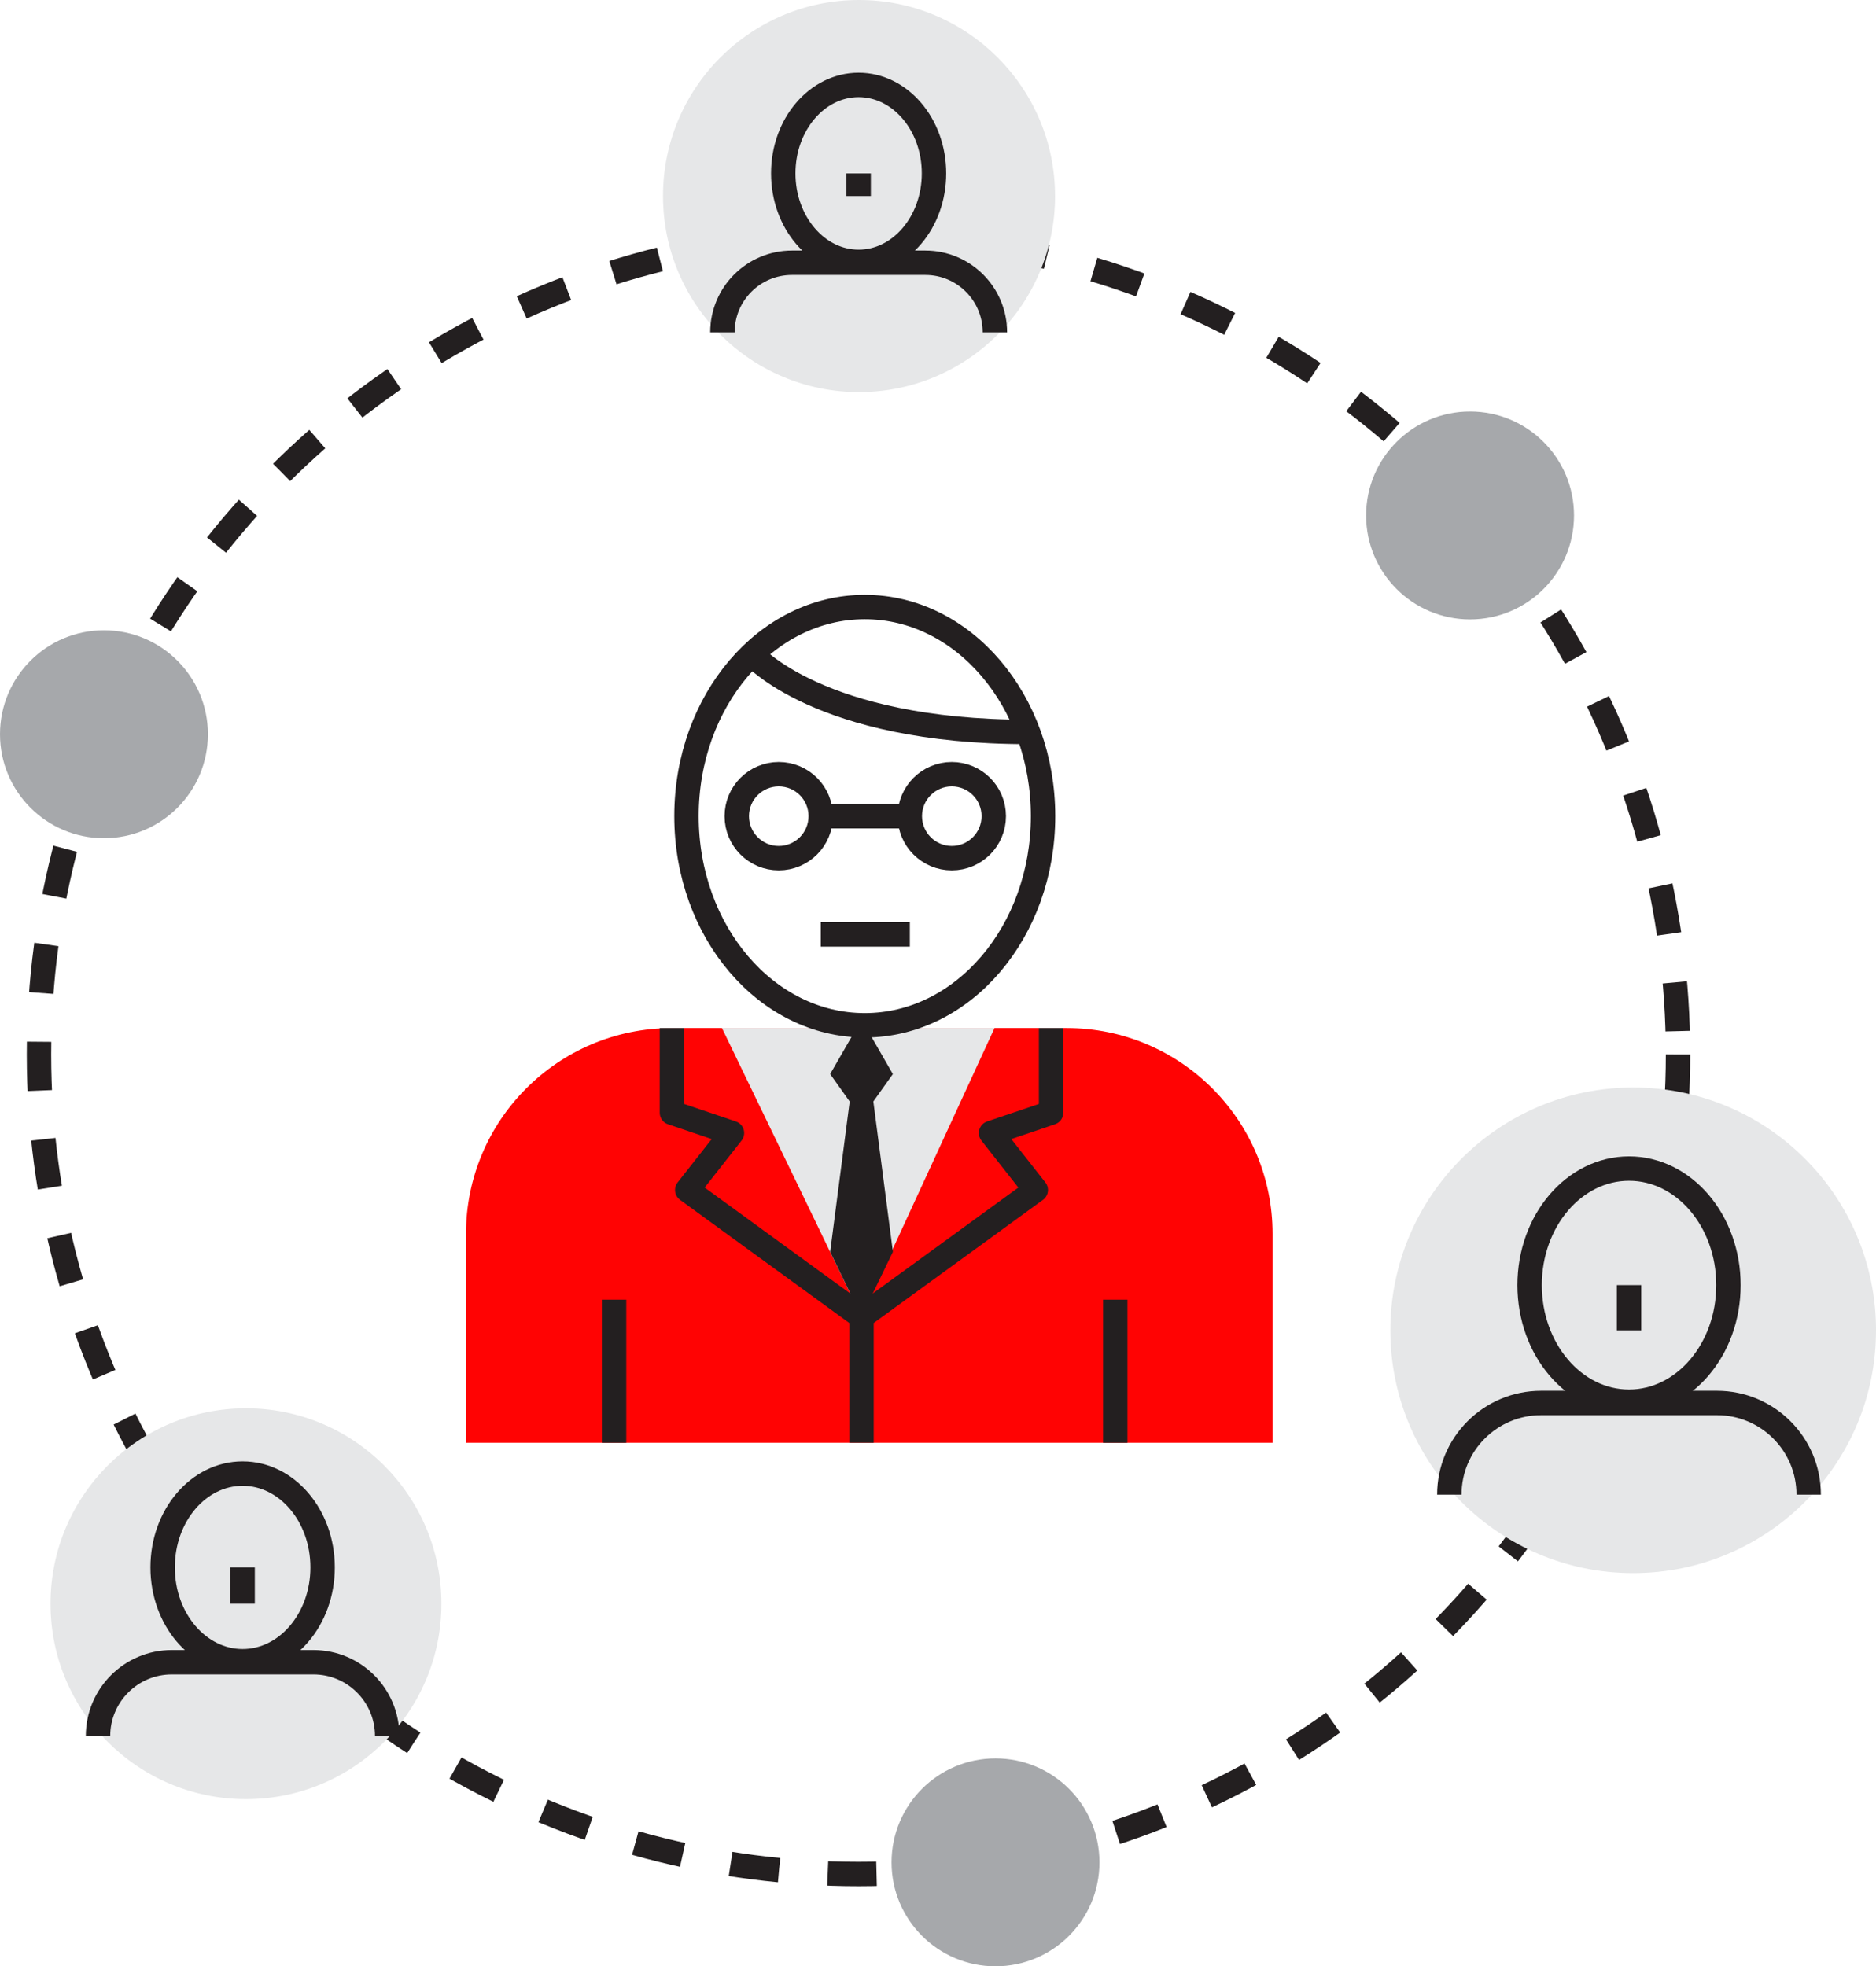
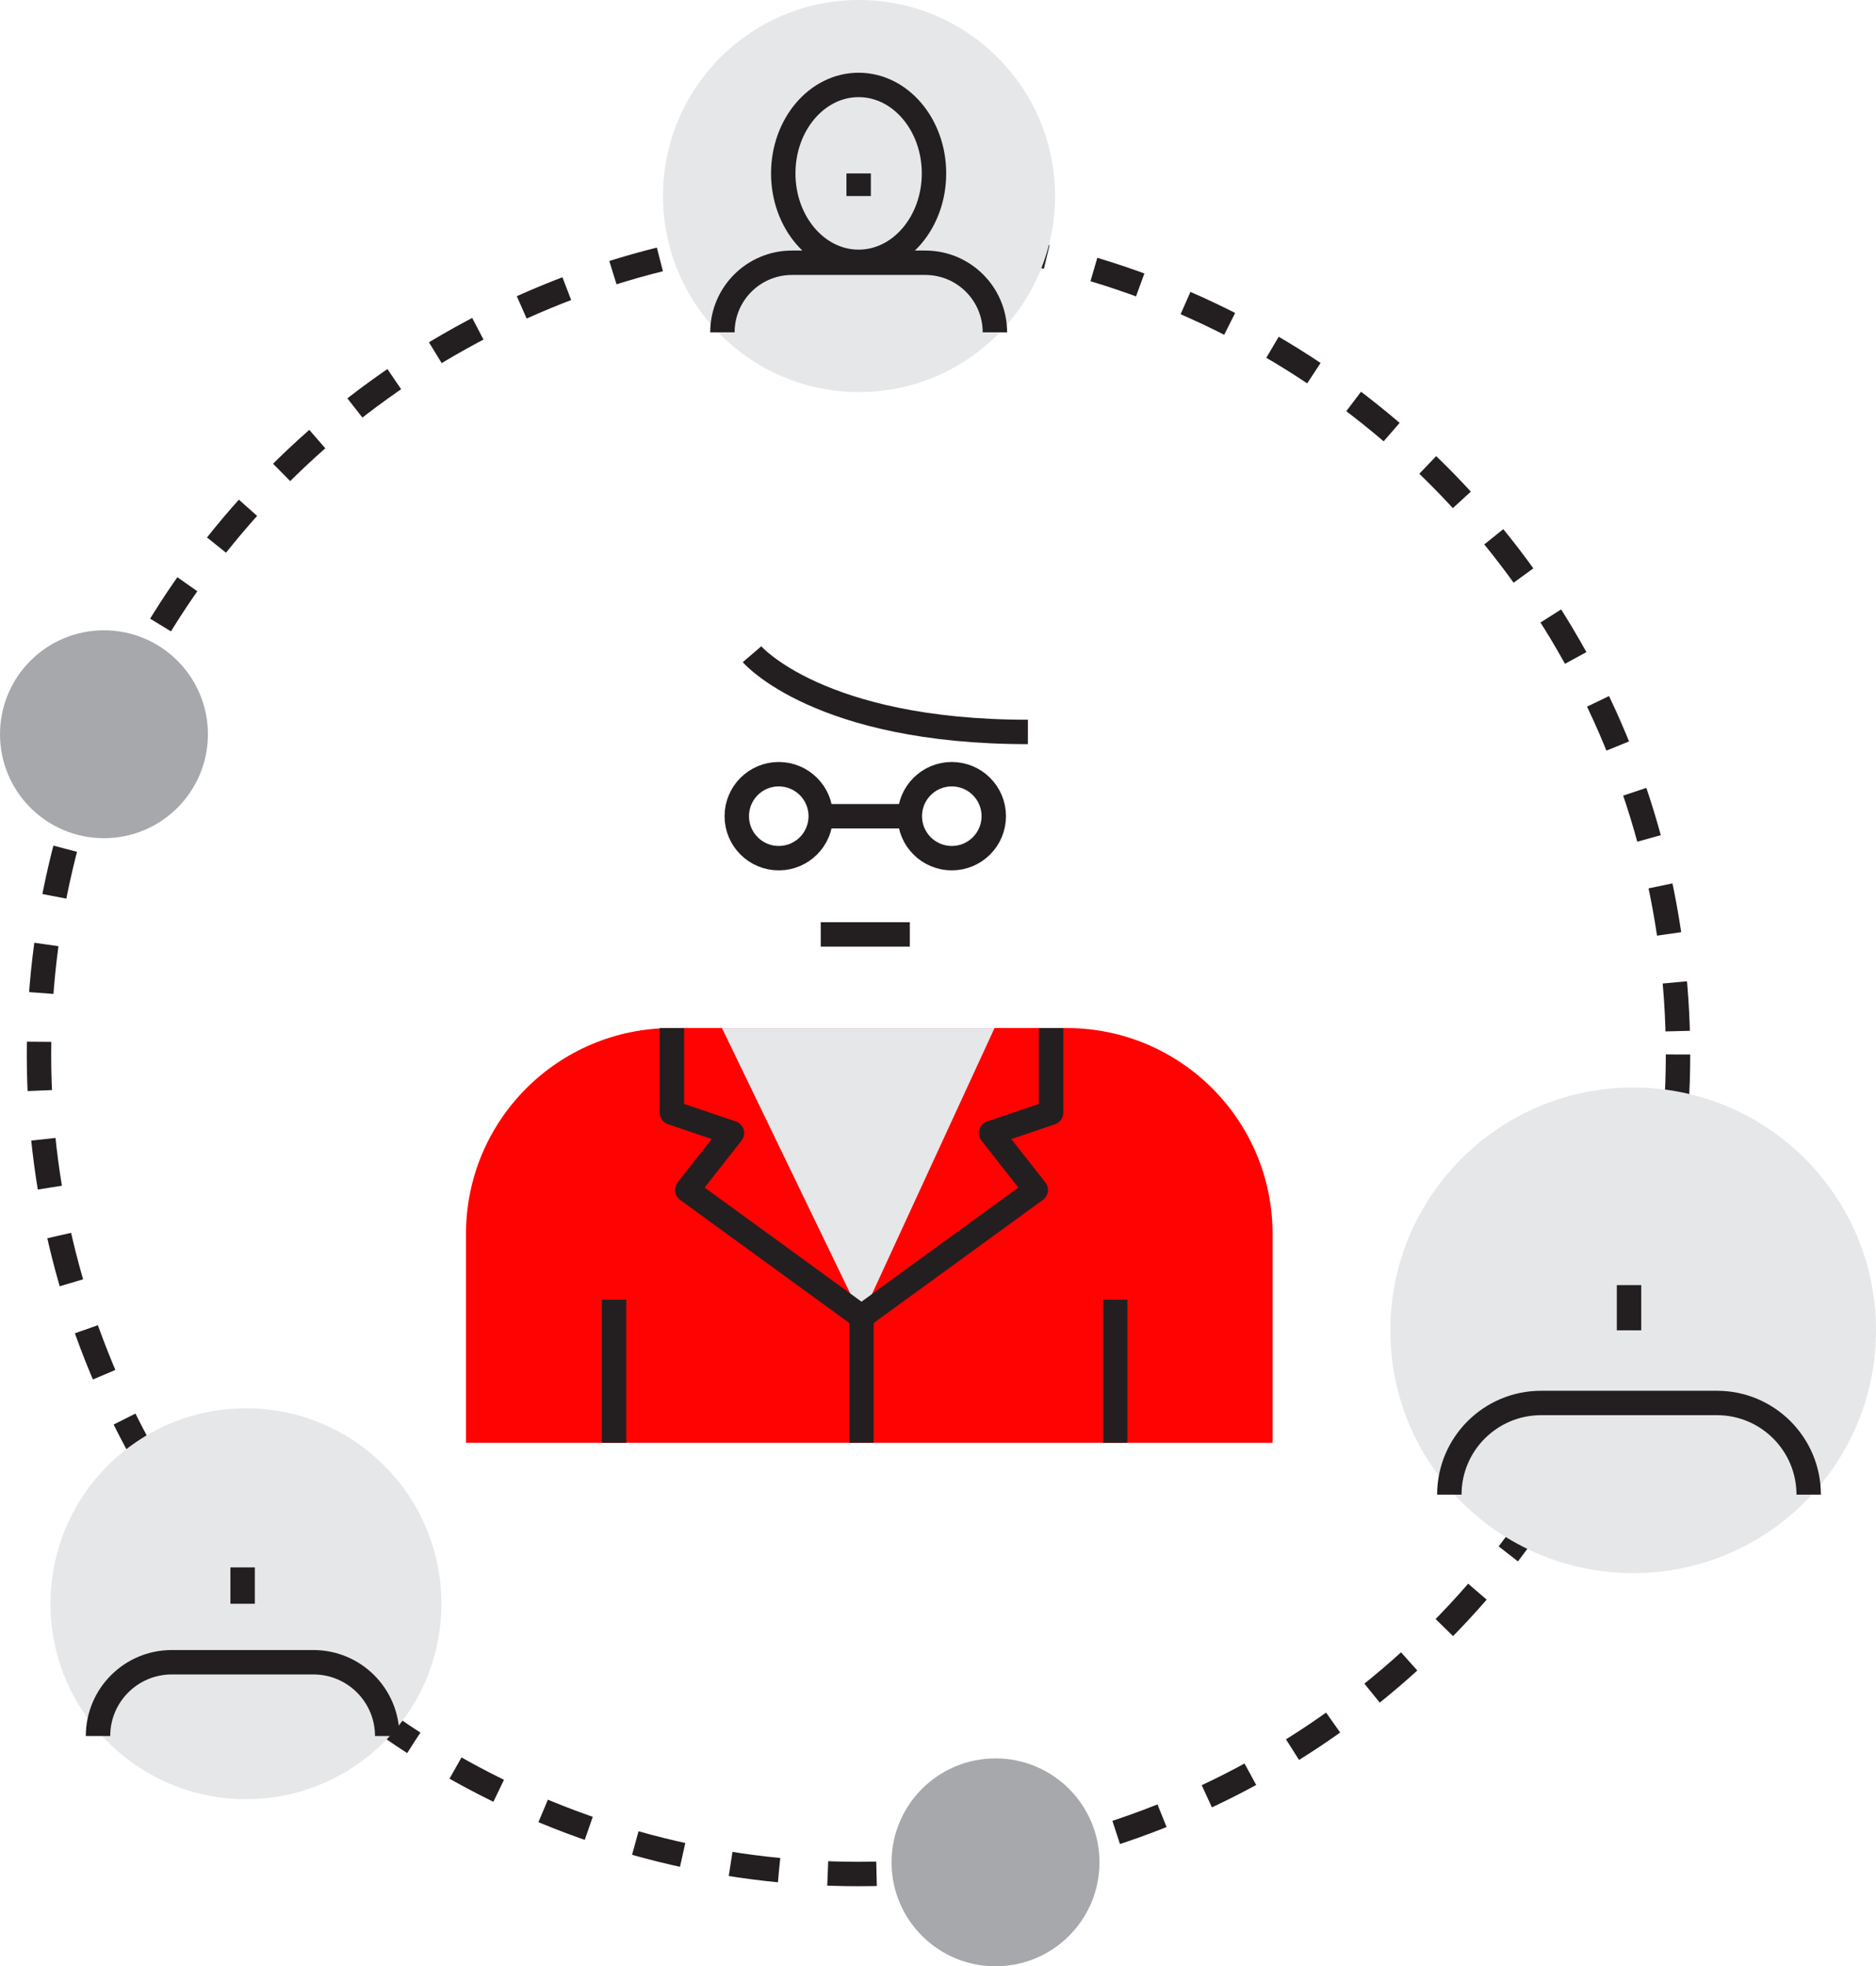
<svg xmlns="http://www.w3.org/2000/svg" width="76.858" height="80.561" viewBox="0 0 76.858 80.561">
  <circle fill="none" stroke="#231F20" stroke-linejoin="round" stroke-dasharray="2" cx="35.172" cy="43.203" r="33.575" />
  <path fill="#FF0303" d="M27.528 42.12c-4.66 0-8.437 3.774-8.437 8.433v8.557h33.045v-8.557c0-4.658-3.777-8.434-8.437-8.434h-16.17z" />
  <path fill="none" stroke="#231F20" stroke-linejoin="round" d="M45.69 59.11V53.25M25.158 59.11V53.25" />
  <path fill="#E6E7E8" d="M29.578 42.12l5.717 11.83 5.45-11.83M43.225 8.03c0 4.438-3.597 8.034-8.032 8.034-4.435 0-8.03-3.597-8.03-8.033C27.16 3.6 30.757 0 35.192 0c4.435 0 8.032 3.598 8.032 8.03z" />
  <circle fill="#A6A8AB" cx="4.259" cy="30.082" r="4.259" />
  <circle fill="#A6A8AB" cx="40.785" cy="76.301" r="4.259" />
-   <circle fill="#A6A8AB" cx="60.227" cy="21.118" r="4.259" />
  <ellipse fill="none" stroke="#231F20" stroke-linejoin="round" cx="35.177" cy="7.104" rx="3.088" ry="3.624" />
  <path fill="none" stroke="#231F20" stroke-linejoin="round" d="M40.76 13.615c0-1.574-1.276-2.85-2.85-2.85h-5.463c-1.574 0-2.85 1.275-2.85 2.85" />
  <circle fill="#E6E7E8" cx="10.077" cy="65.705" r="8.007" />
-   <ellipse fill="none" stroke="#231F20" stroke-linejoin="round" cx="9.94" cy="64.217" rx="3.277" ry="3.844" />
  <path fill="none" stroke="#231F20" stroke-linejoin="round" d="M15.863 71.125c0-1.67-1.354-3.023-3.024-3.023h-5.8c-1.67 0-3.023 1.354-3.023 3.023" />
  <path fill="#E6E7E8" d="M76.858 54.504c0 5.49-4.455 9.947-9.95 9.947-5.492 0-9.947-4.456-9.947-9.946 0-5.494 4.456-9.95 9.95-9.95 5.494 0 9.948 4.456 9.948 9.95z" />
-   <ellipse fill="none" stroke="#231F20" stroke-linejoin="round" cx="66.74" cy="52.652" rx="4.073" ry="4.776" />
  <path fill="none" stroke="#231F20" stroke-linejoin="round" d="M74.1 61.236c0-2.074-1.682-3.756-3.757-3.756h-7.205c-2.076 0-3.76 1.682-3.76 3.756" />
-   <path fill="#231F20" d="M36.58 44.004l-1.15-1.998h-.269l-1.15 1.998.8 1.125-.8 6.158 1.285 2.66 1.286-2.66-.802-6.16" />
  <path fill="none" stroke="#231F20" stroke-linejoin="round" d="M27.528 42.12v3.468l2.46.832-1.833 2.334 7.14 5.195" />
  <path fill="none" stroke="#231F20" stroke-linejoin="round" d="M43.062 42.12v3.468l-2.46.832 1.833 2.334-7.14 5.195v5.16" />
-   <ellipse fill="none" stroke="#231F20" stroke-linejoin="round" cx="35.429" cy="33.438" rx="7.304" ry="8.568" />
  <circle fill="none" stroke="#231F20" stroke-linejoin="round" cx="31.905" cy="33.439" r="1.72" />
  <circle fill="none" stroke="#231F20" stroke-linejoin="round" cx="38.994" cy="33.439" r="1.72" />
  <path fill="none" stroke="#231F20" stroke-linejoin="round" d="M33.625 33.44h3.65M30.81 26.804s2.734 3.184 11.302 3.184M33.625 38.283h3.65M66.74 52.65v1.853M35.178 7.105v.927M9.94 64.216v1.49" />
</svg>